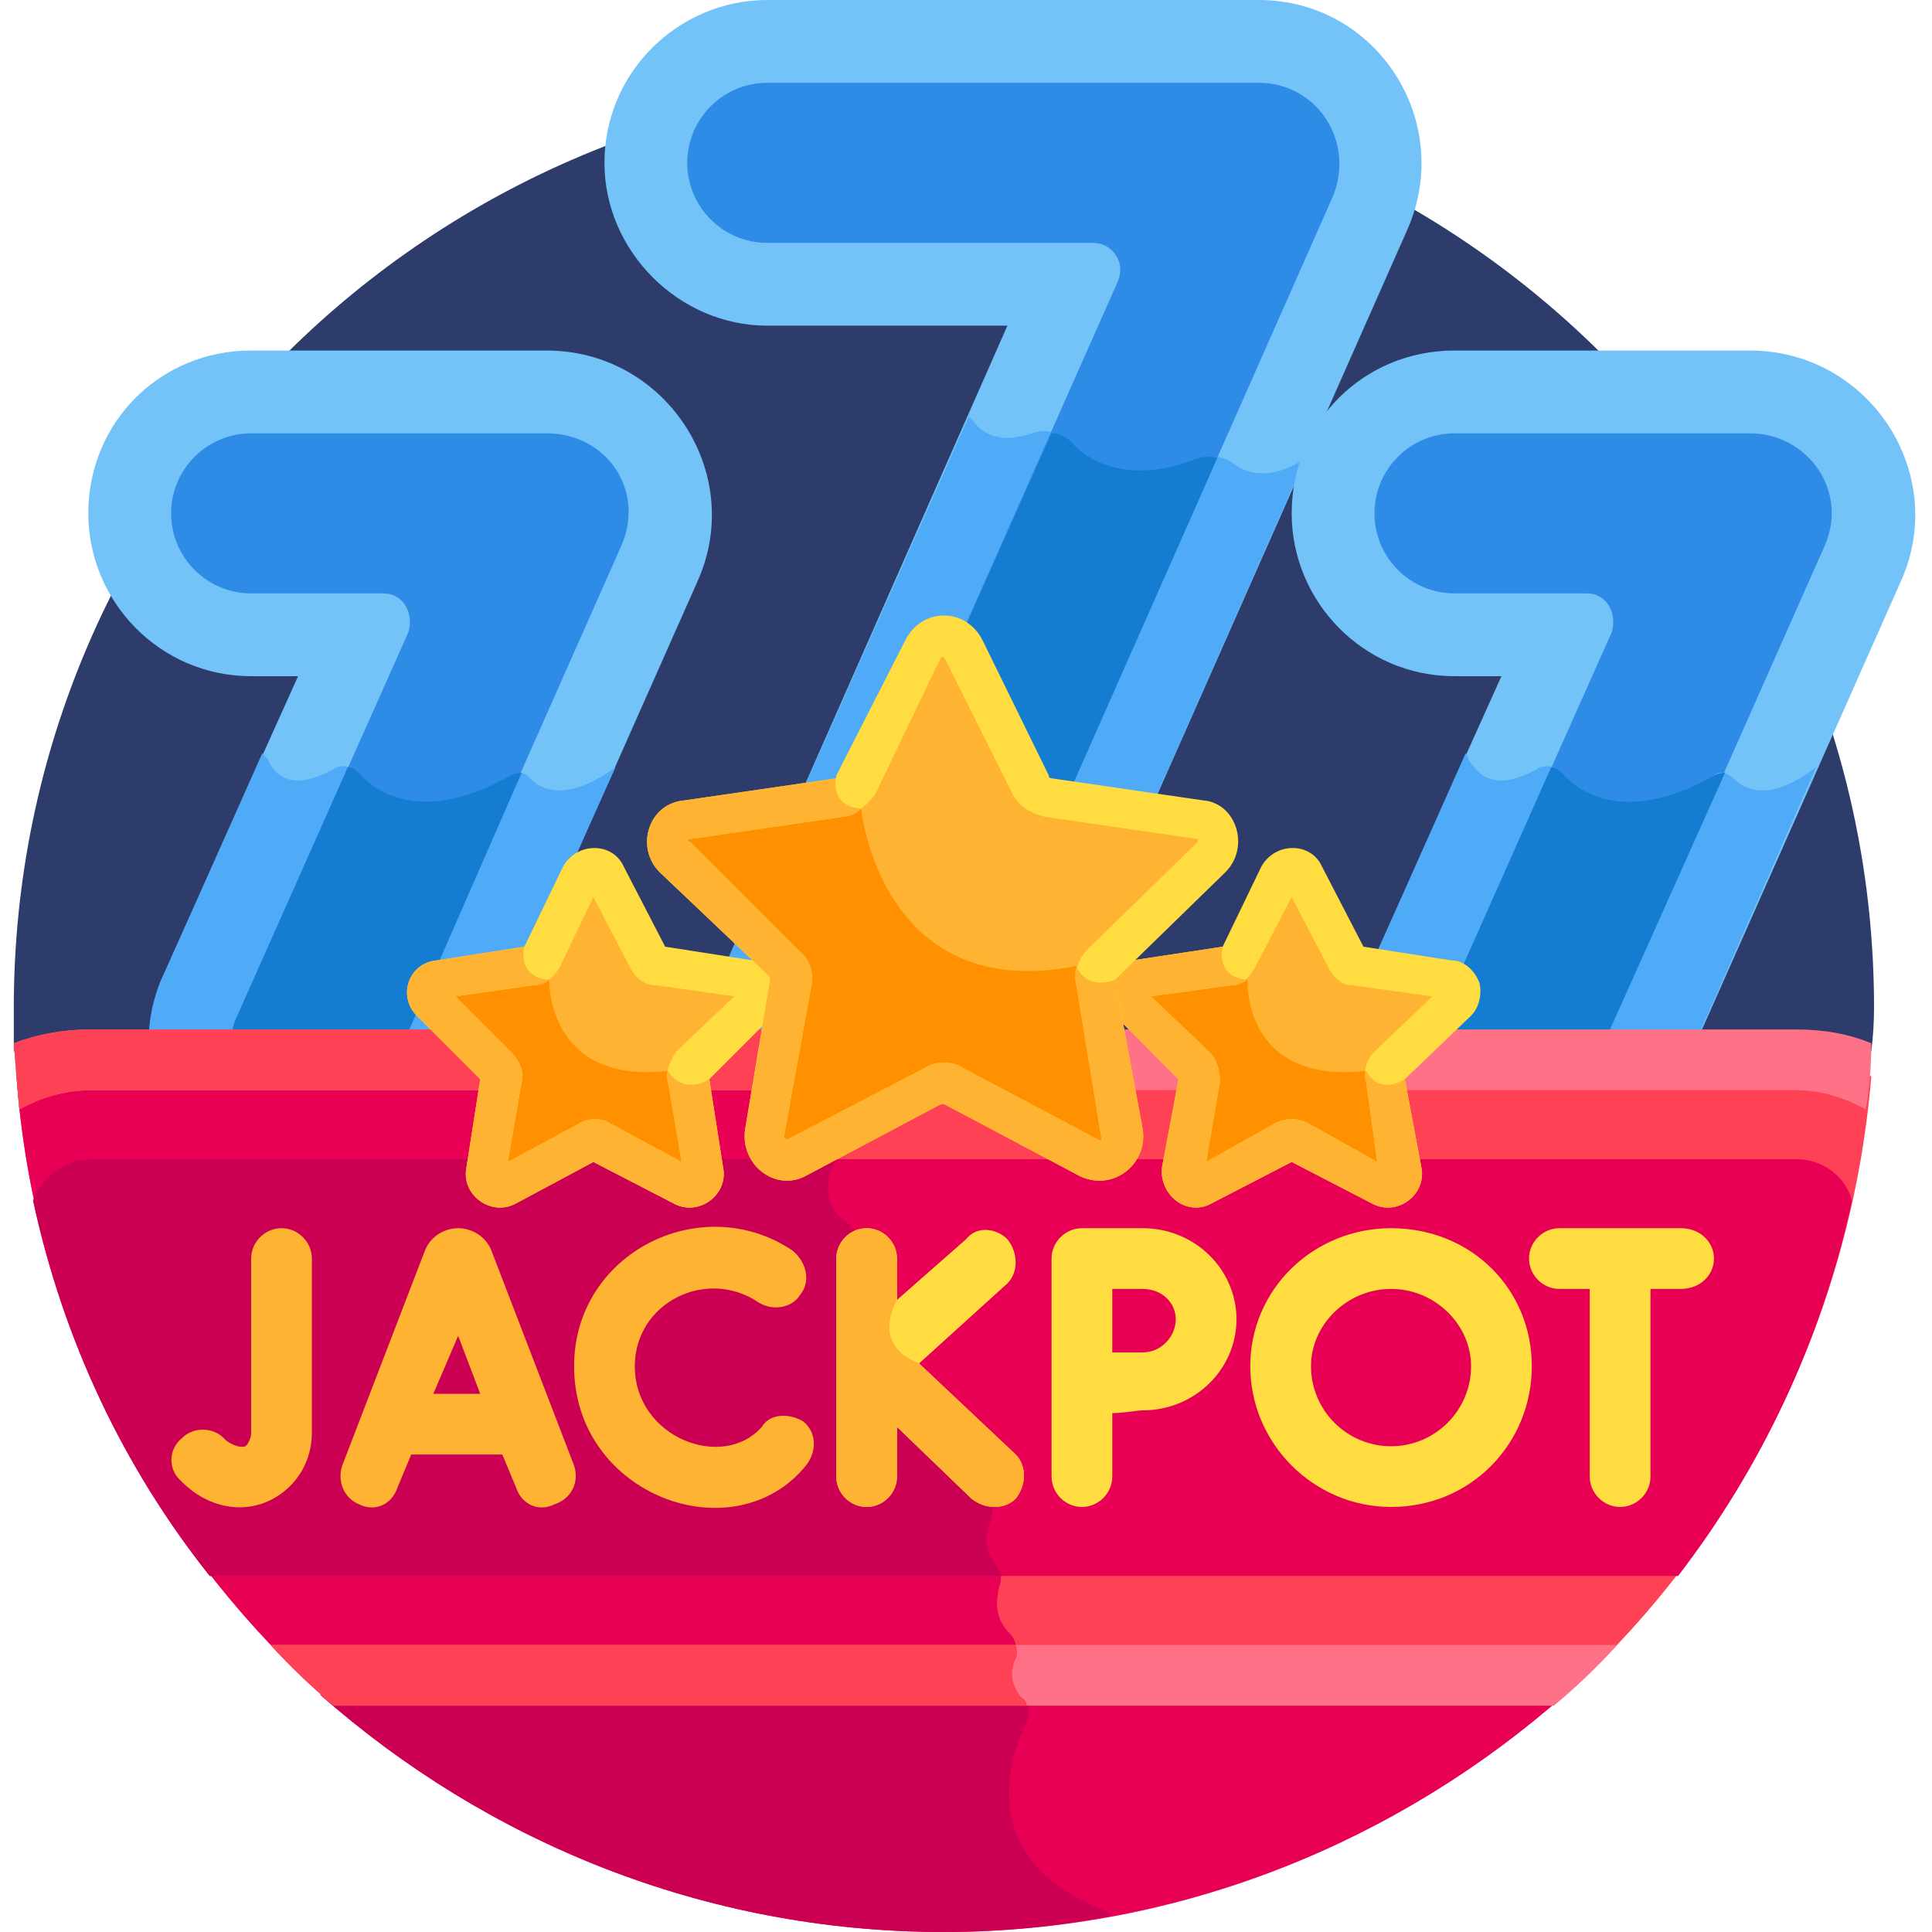
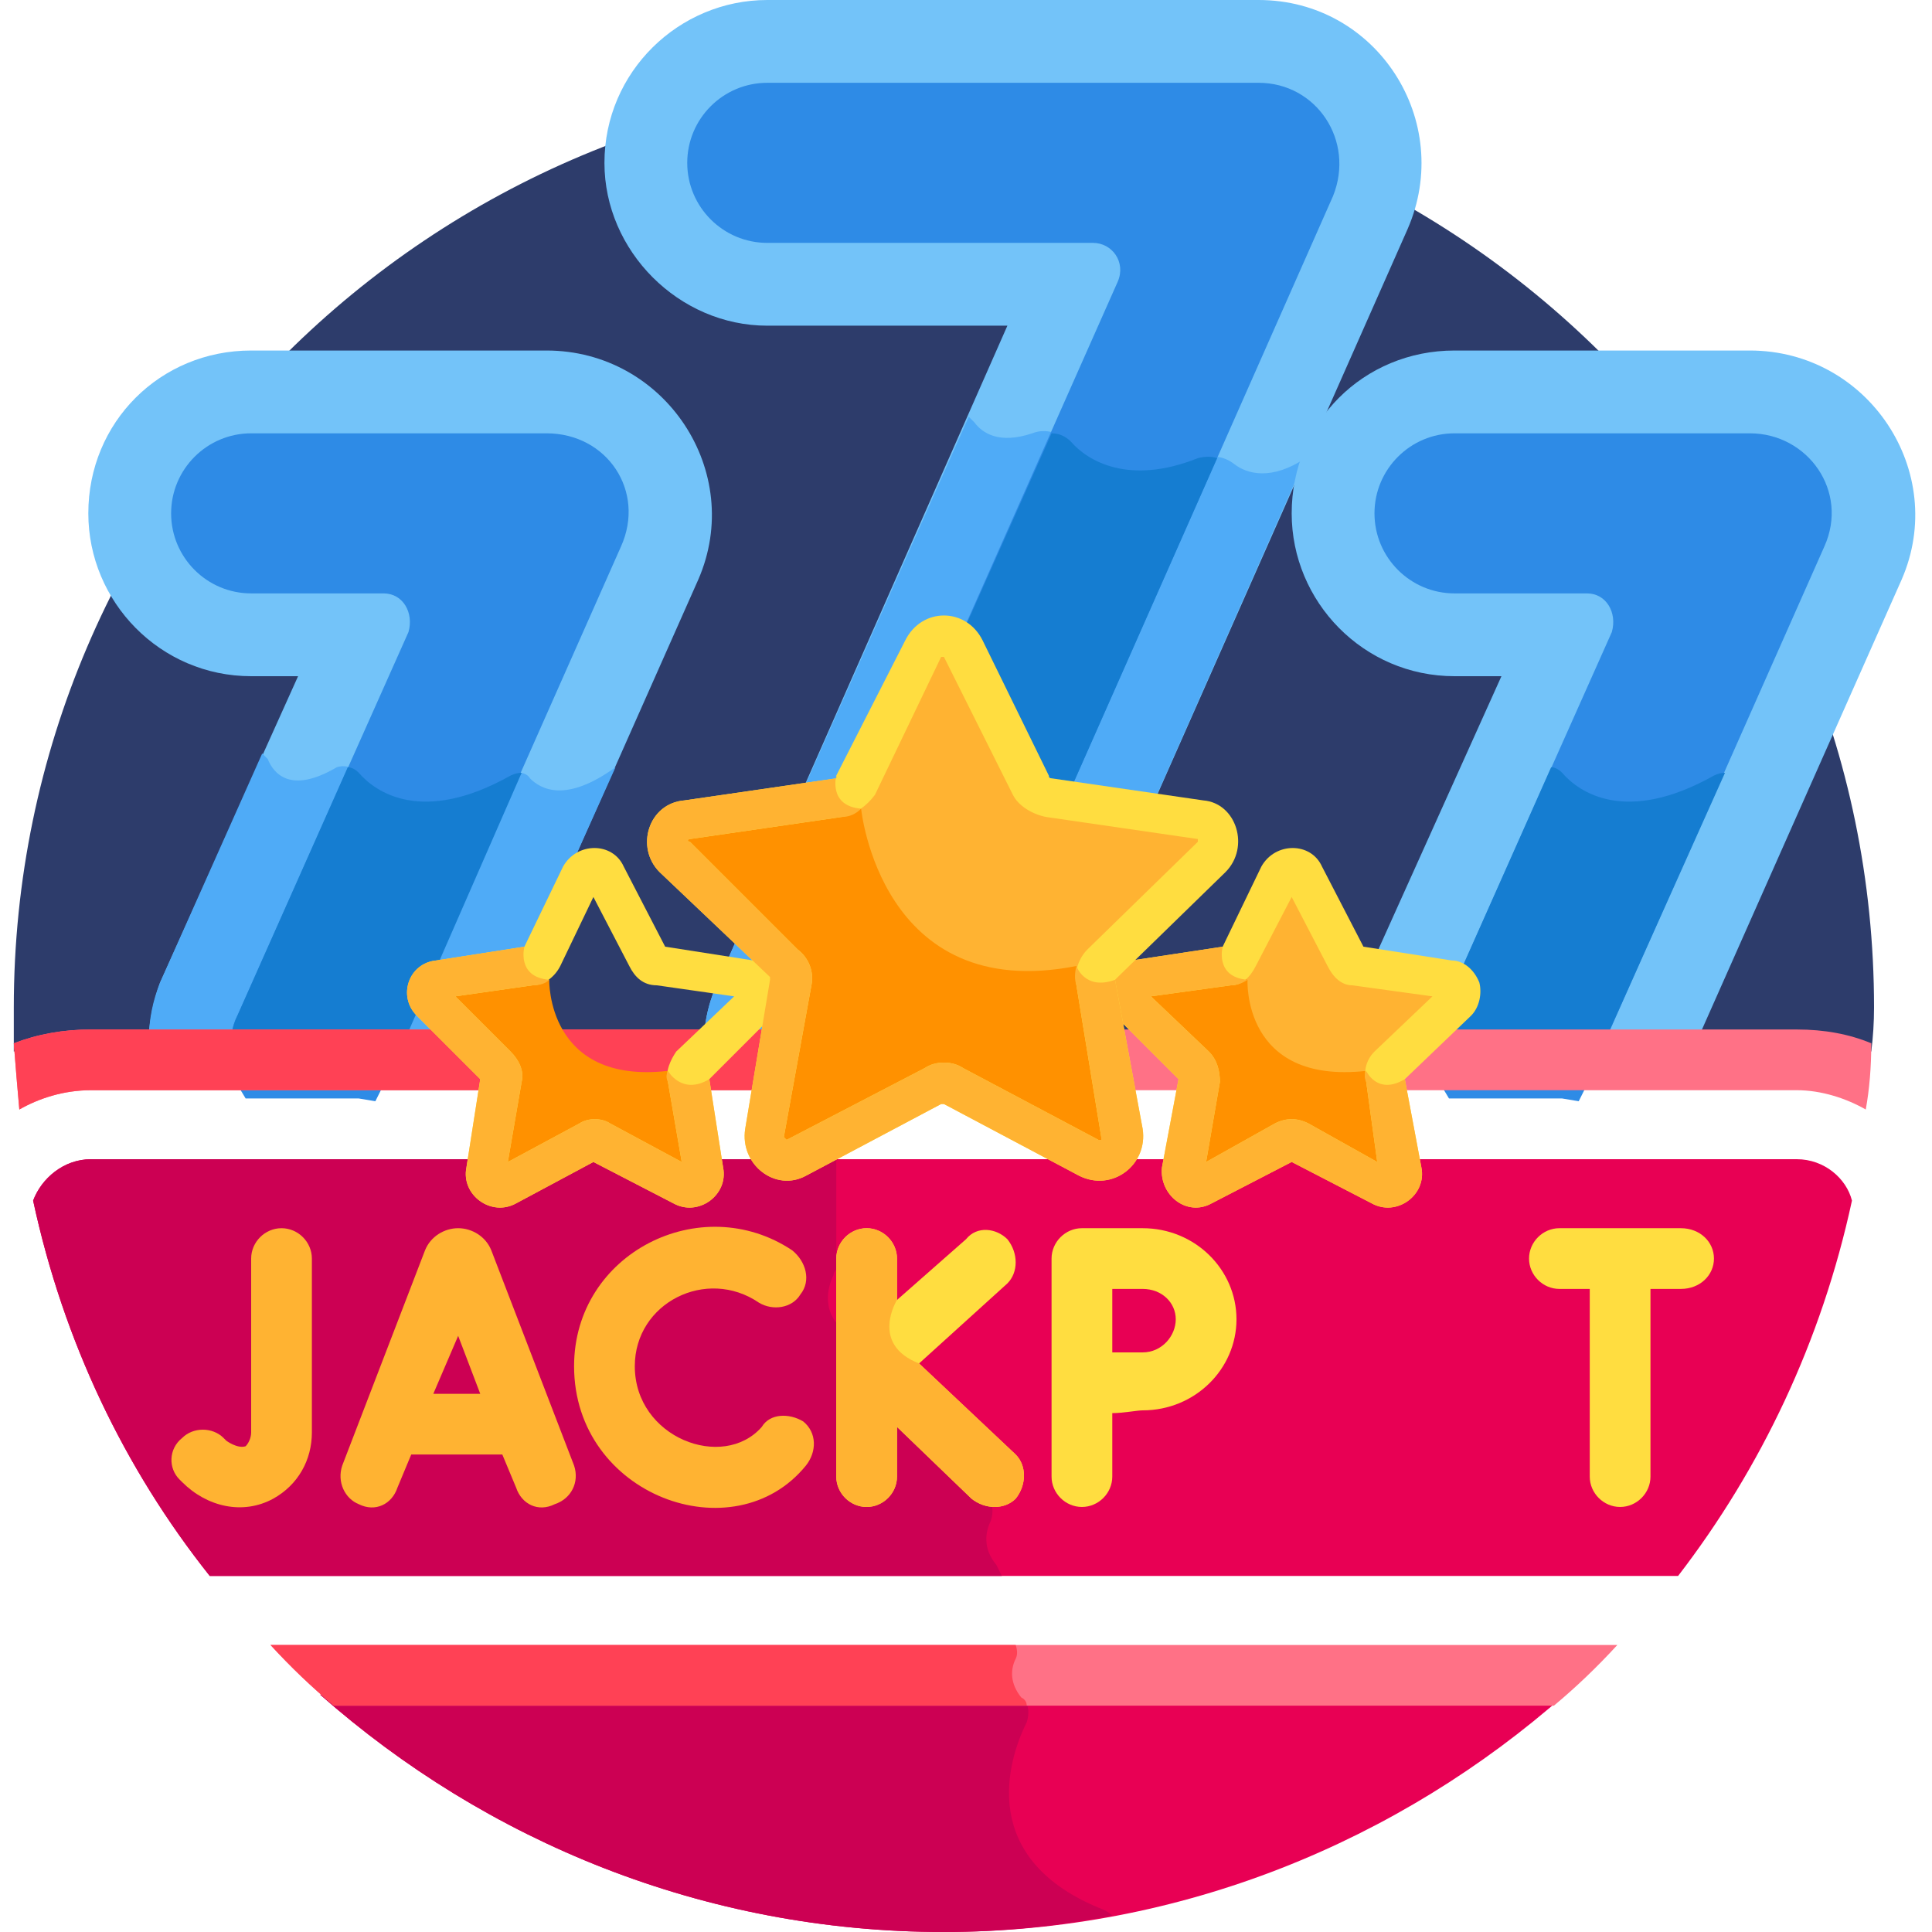
<svg xmlns="http://www.w3.org/2000/svg" version="1.2" viewBox="0 0 70 70" width="70" height="70">
  <style>.a{fill:#2d3c6b}.b{fill:#e80054}.c{fill:#cc0053}.d{fill:#73c3f9}.e{fill:#4fabf7}.f{fill:#2e8be6}.g{fill:#157dd1}.h{fill:#ff4155}.i{fill:#ff7186}.j{fill:#ffb332}.k{fill:#ffdd40}.l{fill:#ff9100}</style>
  <path class="a" d="m3.3 37.6h61.8q1.5 0 2.7 0.5 0.1-0.8 0.1-1.6c0-18.5-15.1-33.5-33.7-33.5-18.6 0-33.7 15-33.7 33.5q0 0.8 0 1.6 1.3-0.5 2.8-0.5z" />
  <path class="b" d="m11.6 61.4c6 5.3 13.9 8.6 22.6 8.6 8.6 0 16.5-3.3 22.5-8.6z" />
  <path class="c" d="m34.2 70q3.1 0 6.1-0.6-0.1-0.1-0.3-0.2c-4.6-1.8-3.5-5.4-2.8-6.8 0.1-0.3 0.1-0.7-0.2-0.9q0-0.1 0-0.1h-25.4c6 5.3 13.9 8.6 22.6 8.6z" />
  <path class="d" d="m27.8 11.8h8.7l-10.5 23.8c-0.5 1.1-0.6 2.2-0.4 3.2h11.9l13.5-30.5c1.7-3.9-1.1-8.3-5.4-8.3h-17.8c-3.2 0-5.9 2.6-5.9 5.9 0 3.2 2.7 5.9 5.9 5.9z" />
  <path class="e" d="m47.3 16.6c-1.2 0.8-2.1 0.6-2.6 0.2-0.4-0.3-0.8-0.3-1.3-0.2-2.5 1-4 0.1-4.6-0.6-0.4-0.3-0.9-0.5-1.4-0.3-1.2 0.4-1.8 0-2.1-0.4q-0.1-0.1-0.2-0.2l-9.1 20.5c-0.5 1.1-0.6 2.2-0.4 3.2h11.9z" />
  <path class="d" d="m9.1 24.5h1.7l-5 11.1c-0.4 1.1-0.5 2.2-0.4 3.2h12l7.9-17.8c1.7-3.9-1.2-8.3-5.5-8.3h-10.7c-3.3 0-5.9 2.6-5.9 5.9 0 3.2 2.6 5.9 5.9 5.9z" />
  <path class="e" d="m17.9 37.6l4.4-9.8c-1.8 1.3-2.7 0.8-3.1 0.4-0.1-0.2-0.5-0.3-0.7-0.1-3.2 1.8-4.9 0.6-5.5-0.1-0.2-0.2-0.5-0.3-0.8-0.2-1.7 1-2.3 0.2-2.5-0.3q-0.1-0.1-0.2-0.2l-3.7 8.3q-0.4 1-0.4 2c0 0 12.5 0 12.5 0z" />
  <path class="d" d="m52.7 24.5h1.7l-5 11.1c-0.4 1.1-0.6 2.2-0.4 3.2h12l7.9-17.8c1.7-3.9-1.2-8.3-5.5-8.3h-10.7c-3.3 0-5.9 2.6-5.9 5.9 0 3.2 2.6 5.9 5.9 5.9z" />
  <path class="f" d="m63.4 15.7h-10.7c-1.6 0-2.9 1.3-2.9 2.9 0 1.6 1.3 2.9 2.9 2.9h4.8c0.7 0 1.1 0.7 0.9 1.4l-6.2 13.9c-0.4 0.8-0.3 1.7 0 2.5l0.3 0.5h4.1l0.6 0.1 0.3-0.6q0-0.1 0-0.1l8.6-19.4c0.9-2-0.6-4.1-2.7-4.1z" />
  <path class="f" d="m45.6 3h-17.8c-1.6 0-2.9 1.3-2.9 2.9 0 1.6 1.3 2.9 2.9 2.9h11.8c0.7 0 1.2 0.7 0.9 1.4l-11.8 26.6c-0.3 0.8-0.3 1.7 0.1 2.5l0.3 0.5h4l0.7 0.1 0.2-0.6q0.1-0.1 0.1-0.1l14.2-32.1c0.8-2-0.6-4.1-2.7-4.1z" />
  <path class="g" d="m43.4 16.6c-2.5 1-4 0.1-4.6-0.6q-0.3-0.3-0.7-0.3l-9.4 21.1c-0.3 0.8-0.3 1.7 0.1 2.5l0.3 0.5h4l0.7 0.1 0.2-0.6q0.1-0.1 0.1-0.1l10-22.6q-0.3-0.1-0.7 0z" />
  <path class="f" d="m19.8 15.7h-10.7c-1.6 0-2.9 1.3-2.9 2.9 0 1.6 1.3 2.9 2.9 2.9h4.8c0.7 0 1.1 0.7 0.9 1.4l-6.2 13.9c-0.4 0.8-0.3 1.7 0 2.5l0.3 0.5h4.1l0.6 0.1 0.3-0.6q0-0.1 0-0.1l8.6-19.4c0.9-2-0.5-4.1-2.7-4.1z" />
  <path class="g" d="m8.4 37.6h6.3l4.2-9.6q-0.2 0-0.4 0.1c-3.2 1.8-4.9 0.6-5.5-0.1q-0.2-0.2-0.4-0.2l-4 9q-0.2 0.4-0.2 0.8z" />
-   <path class="e" d="m61.5 37.6l4.3-9.8c-1.7 1.3-2.6 0.8-3 0.4-0.2-0.2-0.5-0.3-0.7-0.1-3.2 1.8-4.9 0.6-5.5-0.1-0.2-0.2-0.5-0.3-0.8-0.2-1.7 1-2.3 0.2-2.6-0.3q0-0.1-0.1-0.2l-3.7 8.3q-0.4 1-0.4 2c0 0 12.5 0 12.5 0z" />
  <path class="g" d="m62.1 28.1c-3.2 1.8-4.9 0.6-5.5-0.1q-0.2-0.2-0.4-0.2l-4 9q-0.2 0.4-0.2 0.8h6.2l4.3-9.6q-0.2 0-0.4 0.1z" />
-   <path class="h" d="m65.1 38.4h-61.8c-1 0-1.9 0.2-2.7 0.6 0.6 8.5 4.5 16.1 10.3 21.7h46.6c5.8-5.6 9.6-13.2 10.3-21.7-0.8-0.4-1.7-0.6-2.7-0.6z" />
-   <path class="b" d="m0.6 39c0.6 8.5 4.5 16.1 10.3 21.7h25.8q0-0.3 0.1-0.6c0.1-0.3 0-0.7-0.2-0.9-0.6-0.6-0.5-1.2-0.4-1.7 0.1-0.2 0.1-0.6-0.1-0.8-0.5-0.6-0.4-1.2-0.2-1.6 0.1-0.3 0.1-0.7-0.2-1l-4.4-4.5q-0.2-0.3-0.2-0.6v-4c0-0.3-0.2-0.5-0.4-0.7-1-0.7-0.7-1.7-0.5-2.1q0.1-0.2 0.1-0.4l-0.1-3.4h-26.9c-1 0-1.9 0.2-2.7 0.6z" />
  <path class="i" d="m9.8 59.6q1.1 1.2 2.3 2.2h44.2q1.2-1 2.3-2.2z" />
  <path class="h" d="m12.1 61.8h25.1q0-0.2-0.2-0.3c-0.4-0.5-0.4-1-0.2-1.4q0.1-0.2 0-0.5h-27q1.1 1.2 2.3 2.2z" />
  <path class="i" d="m3.3 37.3q-1.5 0-2.8 0.5 0.1 1.3 0.2 2.4c0.7-0.4 1.6-0.7 2.6-0.7h61.8c0.9 0 1.8 0.3 2.5 0.7q0.2-1.1 0.2-2.4-1.2-0.5-2.7-0.5c0 0-61.8 0-61.8 0z" />
  <path class="h" d="m3.3 37.3q-1.5 0-2.8 0.5 0.1 1.3 0.2 2.4c0.7-0.4 1.6-0.7 2.6-0.7h26.9v-2.2c0 0-26.9 0-26.9 0z" />
  <path class="b" d="m7.6 57.1h53.2c3-3.9 5.2-8.5 6.3-13.6-0.2-0.8-1-1.5-2-1.5h-61.8c-1 0-1.8 0.7-2.1 1.5 1.1 5.1 3.3 9.7 6.4 13.6z" />
-   <path class="c" d="m30.3 42h-27c-1 0-1.8 0.7-2.1 1.5 1.1 5.1 3.3 9.7 6.4 13.6h28.7q-0.1-0.2-0.2-0.4c-0.5-0.6-0.4-1.2-0.2-1.6 0.1-0.3 0.1-0.7-0.2-1l-4.4-4.5q-0.2-0.3-0.2-0.6v-4c0-0.3-0.2-0.5-0.4-0.7-1-0.7-0.7-1.7-0.5-2.1q0-0.1 0.1-0.2z" />
+   <path class="c" d="m30.3 42h-27c-1 0-1.8 0.7-2.1 1.5 1.1 5.1 3.3 9.7 6.4 13.6h28.7q-0.1-0.2-0.2-0.4c-0.5-0.6-0.4-1.2-0.2-1.6 0.1-0.3 0.1-0.7-0.2-1l-4.4-4.5q-0.2-0.3-0.2-0.6c0-0.3-0.2-0.5-0.4-0.7-1-0.7-0.7-1.7-0.5-2.1q0-0.1 0.1-0.2z" />
  <path class="j" d="m17.8 45.3q0 0 0 0c-0.2-0.5-0.7-0.8-1.2-0.8-0.5 0-1 0.3-1.2 0.8q0 0 0 0l-3 7.8c-0.2 0.6 0.1 1.2 0.6 1.4 0.6 0.3 1.2 0 1.4-0.6l0.5-1.2h3.3l0.5 1.2c0.2 0.6 0.8 0.9 1.4 0.6 0.6-0.2 0.9-0.8 0.7-1.4zm-2.1 5.2l0.9-2.1 0.8 2.1z" />
  <path class="k" d="m33.3 49.4l3.2-2.9c0.4-0.4 0.4-1.1 0-1.6-0.4-0.4-1.1-0.5-1.5 0l-2.5 2.2v-1.5c0-0.6-0.5-1.1-1.1-1.1-0.6 0-1.1 0.5-1.1 1.1v7.9c0 0.6 0.5 1.1 1.1 1.1 0.6 0 1.1-0.5 1.1-1.1v-1.8l2.7 2.6c0.5 0.4 1.2 0.4 1.6 0 0.4-0.5 0.4-1.2 0-1.6z" />
  <path class="j" d="m10.2 44.5c-0.6 0-1.1 0.5-1.1 1.1v6.3c0 0.2-0.1 0.4-0.2 0.5-0.3 0.1-0.7-0.2-0.7-0.2l-0.1-0.1c-0.4-0.4-1.1-0.4-1.5 0-0.5 0.4-0.5 1.1-0.1 1.5l0.1 0.1c0.9 0.9 2.2 1.2 3.3 0.6 0.9-0.5 1.4-1.4 1.4-2.4v-6.3c0-0.6-0.5-1.1-1.1-1.1z" />
  <path class="j" d="m29.1 51.5c-0.5-0.3-1.2-0.3-1.5 0.2-1.4 1.6-4.6 0.4-4.6-2.2 0-2.3 2.6-3.6 4.5-2.3 0.5 0.3 1.2 0.2 1.5-0.3 0.4-0.5 0.2-1.2-0.3-1.6-3.3-2.2-7.9 0.1-7.9 4.2 0 4.7 5.8 6.8 8.4 3.6 0.4-0.5 0.4-1.2-0.1-1.6z" />
  <path class="k" d="m60.9 44.5h-4.4c-0.6 0-1.1 0.5-1.1 1.1 0 0.6 0.5 1.1 1.1 1.1h1.1v6.8c0 0.6 0.5 1.1 1.1 1.1 0.6 0 1.1-0.5 1.1-1.1v-6.8h1.1c0.7 0 1.2-0.5 1.2-1.1 0-0.6-0.5-1.1-1.2-1.1z" />
  <path class="k" d="m41.4 44.5h-2.2c-0.6 0-1.1 0.5-1.1 1.1v7.9c0 0.6 0.5 1.1 1.1 1.1 0.6 0 1.1-0.5 1.1-1.1v-2.3c0.4 0 0.9-0.1 1.1-0.1 1.9 0 3.4-1.5 3.4-3.3 0-1.8-1.5-3.3-3.4-3.3zm0 4.5c-0.2 0-0.7 0-1.1 0 0-0.5 0-0.9 0-1.2 0-0.2 0-0.7 0-1.1h1.1c0.7 0 1.2 0.5 1.2 1.1 0 0.6-0.5 1.2-1.2 1.2z" />
-   <path class="k" d="m50.4 44.5c-2.8 0-5.1 2.2-5.1 5 0 2.8 2.3 5.1 5.1 5.1 2.9 0 5.1-2.3 5.1-5.1 0-2.8-2.2-5-5.1-5zm0 7.9c-1.6 0-2.9-1.3-2.9-2.9 0-1.5 1.3-2.8 2.9-2.8 1.6 0 2.9 1.3 2.9 2.8 0 1.6-1.3 2.9-2.9 2.9z" />
-   <path class="j" d="m15.6 36.3c-0.3-0.3-0.1-0.8 0.3-0.8l3.3-0.5q0.3 0 0.4-0.3l1.5-3c0.2-0.4 0.7-0.4 0.9 0l1.5 3q0.1 0.3 0.4 0.3l3.3 0.5c0.4 0 0.6 0.5 0.3 0.8l-2.4 2.4q-0.2 0.2-0.2 0.4l0.6 3.3c0.1 0.4-0.4 0.7-0.7 0.5l-3-1.5q-0.3-0.1-0.5 0l-3 1.5c-0.3 0.2-0.8-0.1-0.7-0.5l0.6-3.3q0-0.2-0.2-0.4z" />
  <path class="l" d="m25.5 42.4l-0.6-3.1c-0.5-0.1-0.7-0.5-0.7-0.5-4.4 0.5-4.3-3.3-4.3-3.3-0.5-0.1-0.7-0.3-0.8-0.5l-3.2 0.5c-0.4 0-0.6 0.5-0.3 0.8l2.4 2.4q0.2 0.2 0.2 0.4l-0.6 3.3c-0.1 0.4 0.4 0.7 0.7 0.5l3-1.5q0.2-0.1 0.5 0l3 1.5c0.3 0.2 0.8-0.1 0.7-0.5z" />
  <path class="k" d="m16.9 42.3l0.5-3.2-2.3-2.3c-0.7-0.7-0.3-1.9 0.7-2l3.2-0.5 1.4-2.9c0.5-0.9 1.8-0.9 2.2 0l1.5 2.9 3.2 0.5c0.5 0 0.9 0.3 1 0.8 0.2 0.4 0 0.9-0.3 1.2l-2.3 2.3 0.5 3.2c0.2 1-0.9 1.8-1.8 1.3l-2.9-1.5-2.8 1.5c-0.9 0.5-2-0.3-1.8-1.3zm5.2-1.6l2.6 1.4-0.5-2.9c-0.1-0.4 0.1-0.8 0.3-1.1l2.1-2-2.8-0.4c-0.5 0-0.8-0.3-1-0.7l-1.3-2.5-1.2 2.5c-0.2 0.4-0.6 0.7-1 0.7l-2.8 0.4 2 2c0.3 0.3 0.5 0.7 0.4 1.1l-0.5 2.9 2.6-1.4c0.3-0.2 0.8-0.2 1.1 0zm-4.6-1.5z" />
  <path class="j" d="m15.8 34.8c-1 0.1-1.4 1.3-0.7 2l2.3 2.3-0.5 3.2c-0.2 1 0.9 1.8 1.8 1.3l2.8-1.5 2.9 1.5c0.9 0.5 2-0.3 1.8-1.3l-0.5-3.2c-1 0.6-1.5-0.3-1.5-0.3q-0.1 0.2 0 0.4l0.5 2.9-2.6-1.4c-0.3-0.2-0.8-0.2-1.1 0l-2.6 1.4 0.5-2.9c0.1-0.4-0.1-0.8-0.4-1.1l-2-2 2.8-0.4q0.4 0 0.6-0.2 0 0 0 0c-1.2-0.1-0.9-1.2-0.9-1.2z" />
  <path class="j" d="m40.9 36.3c-0.3-0.3-0.2-0.8 0.2-0.8l3.4-0.5q0.2 0 0.4-0.3l1.5-3c0.1-0.4 0.7-0.4 0.9 0l1.5 3q0.1 0.3 0.3 0.3l3.4 0.5c0.4 0 0.5 0.5 0.2 0.8l-2.4 2.4q-0.2 0.2-0.1 0.4l0.6 3.3c0 0.4-0.4 0.7-0.8 0.5l-3-1.5q-0.2-0.1-0.4 0l-3 1.5c-0.4 0.2-0.8-0.1-0.7-0.5l0.5-3.3q0.1-0.2-0.1-0.4z" />
  <path class="l" d="m50.8 42.4l-0.6-3.1c-0.5-0.1-0.7-0.5-0.7-0.5-4.5 0.5-4.3-3.3-4.3-3.3-0.5-0.1-0.7-0.3-0.8-0.5l-3.3 0.5c-0.4 0-0.5 0.5-0.2 0.8l2.4 2.4q0.2 0.2 0.1 0.4l-0.5 3.3c-0.1 0.4 0.3 0.7 0.7 0.5l3-1.5q0.2-0.1 0.4 0l3 1.5c0.4 0.2 0.8-0.1 0.8-0.5z" />
  <path class="k" d="m42.1 42.3l0.6-3.2-2.3-2.3c-0.8-0.7-0.4-1.9 0.6-2l3.3-0.5 1.4-2.9c0.5-0.9 1.8-0.9 2.2 0l1.5 2.9 3.2 0.5c0.4 0 0.8 0.3 1 0.8 0.1 0.4 0 0.9-0.3 1.2l-2.4 2.3 0.6 3.2c0.2 1-0.9 1.8-1.8 1.3l-2.9-1.5-2.9 1.5c-0.9 0.5-1.9-0.3-1.8-1.3zm5.3-1.6l2.5 1.4-0.4-2.9c-0.1-0.4 0-0.8 0.3-1.1l2.1-2-2.9-0.4c-0.4 0-0.7-0.3-0.9-0.7l-1.3-2.5-1.3 2.5c-0.2 0.4-0.5 0.7-0.9 0.7l-2.9 0.4 2.1 2c0.3 0.3 0.4 0.7 0.4 1.1l-0.5 2.9 2.5-1.4c0.4-0.2 0.8-0.2 1.2 0zm-4.6-1.5z" />
  <path class="j" d="m41 34.8c-1 0.1-1.4 1.3-0.6 2l2.3 2.3-0.6 3.2c-0.1 1 0.9 1.8 1.8 1.3l2.9-1.5 2.9 1.5c0.9 0.5 2-0.3 1.8-1.3l-0.6-3.2c-1 0.6-1.4-0.3-1.4-0.3q-0.1 0.2 0 0.4l0.4 2.9-2.5-1.4c-0.4-0.2-0.8-0.2-1.2 0l-2.5 1.4 0.5-2.9c0-0.4-0.1-0.8-0.4-1.1l-2.1-2 2.9-0.4q0.3 0 0.6-0.2 0 0 0 0c-1.2-0.1-0.9-1.2-0.9-1.2z" />
  <path class="j" d="m24.4 31.1c-0.4-0.5-0.2-1.3 0.5-1.4l5.5-0.8c0.2-0.1 0.5-0.2 0.6-0.5l2.4-4.9c0.3-0.6 1.2-0.6 1.5 0l2.5 4.9c0.1 0.3 0.3 0.4 0.6 0.5l5.5 0.8c0.6 0.1 0.9 0.9 0.4 1.4l-4 3.8c-0.2 0.2-0.2 0.5-0.2 0.7l0.9 5.5c0.2 0.6-0.5 1.1-1.1 0.8l-4.9-2.6c-0.3-0.1-0.6-0.1-0.8 0l-4.9 2.6c-0.6 0.3-1.3-0.2-1.2-0.8l0.9-5.5c0.1-0.2 0-0.5-0.2-0.7z" />
  <path class="l" d="m40.6 41.1l-0.9-5.5q0 0 0 0c-0.5-0.1-0.7-0.6-0.7-0.6-7.1 1.4-7.8-5.7-7.8-5.7-0.4 0-0.7-0.2-0.8-0.4q0 0 0 0l-5.5 0.8c-0.7 0.1-0.9 0.9-0.5 1.4l4 3.8c0.2 0.2 0.3 0.5 0.2 0.7l-0.9 5.5c-0.1 0.6 0.6 1.1 1.2 0.8l4.9-2.6c0.2-0.1 0.5-0.1 0.8 0l4.9 2.6c0.6 0.3 1.3-0.2 1.1-0.8z" />
  <path class="k" d="m39.1 42.6l-4.9-2.6q0 0-0.1 0l-4.9 2.6c-1.1 0.6-2.4-0.4-2.2-1.7l0.9-5.4q0 0 0-0.1l-4-3.8c-0.9-0.9-0.4-2.5 0.9-2.6l5.5-0.8q0 0 0-0.1l2.5-4.9c0.6-1.2 2.2-1.2 2.8 0l2.4 4.9q0 0.1 0.1 0.1l5.5 0.8c1.2 0.1 1.7 1.7 0.8 2.6l-3.9 3.8q-0.1 0.1-0.1 0.1l1 5.4c0.2 1.3-1.1 2.3-2.3 1.7zm-4.9-4.1q0.4 0 0.7 0.2l4.9 2.6q0 0 0.1 0 0-0.1 0-0.1l-0.9-5.5c-0.1-0.5 0.1-1 0.4-1.3l4-3.9q0 0 0 0 0-0.1 0-0.1l-5.5-0.8c-0.5-0.1-1-0.4-1.2-0.8l-2.5-5q0 0 0 0-0.1 0-0.1 0l-2.4 5c-0.3 0.4-0.7 0.7-1.2 0.8l-5.5 0.8c-0.1 0-0.1 0.1 0 0.1l3.9 3.9c0.4 0.3 0.6 0.8 0.5 1.3l-1 5.5q0 0 0.1 0.1 0 0 0 0l5-2.6q0.3-0.2 0.7-0.2z" />
  <path class="j" d="m23.9 31.6z" />
  <path class="j" d="m30.3 28.2l-5.5 0.8c-1.3 0.1-1.8 1.7-0.9 2.6l4 3.8q0 0.1 0 0.1l-0.9 5.4c-0.2 1.3 1.1 2.3 2.2 1.7l4.9-2.6q0.1 0 0.1 0l4.9 2.6c1.2 0.6 2.5-0.4 2.3-1.7l-1-5.4c-1.1 0.4-1.4-0.5-1.4-0.5q-0.1 0.4 0 0.7l0.9 5.5q0 0 0 0.1-0.1 0-0.1 0l-4.9-2.6q-0.3-0.2-0.7-0.2-0.4 0-0.7 0.2l-5 2.6q0 0 0 0-0.1-0.1-0.1-0.1l1-5.5c0.1-0.5-0.1-1-0.5-1.3l-3.9-3.9c-0.1 0-0.1-0.1 0-0.1l5.5-0.8q0.4 0 0.7-0.3c-1.2-0.1-0.9-1.2-0.9-1.2q0 0.1 0 0.1z" />
  <path class="j" d="m32.5 47.1v-1.5c0-0.6-0.5-1.1-1.1-1.1-0.6 0-1.1 0.5-1.1 1.1v7.9c0 0.6 0.5 1.1 1.1 1.1 0.6 0 1.1-0.5 1.1-1.1v-1.8l2.7 2.6c0.5 0.4 1.2 0.4 1.6 0 0.4-0.5 0.4-1.2 0-1.6l-3.5-3.3c-1.8-0.7-0.8-2.3-0.8-2.3z" />
</svg>